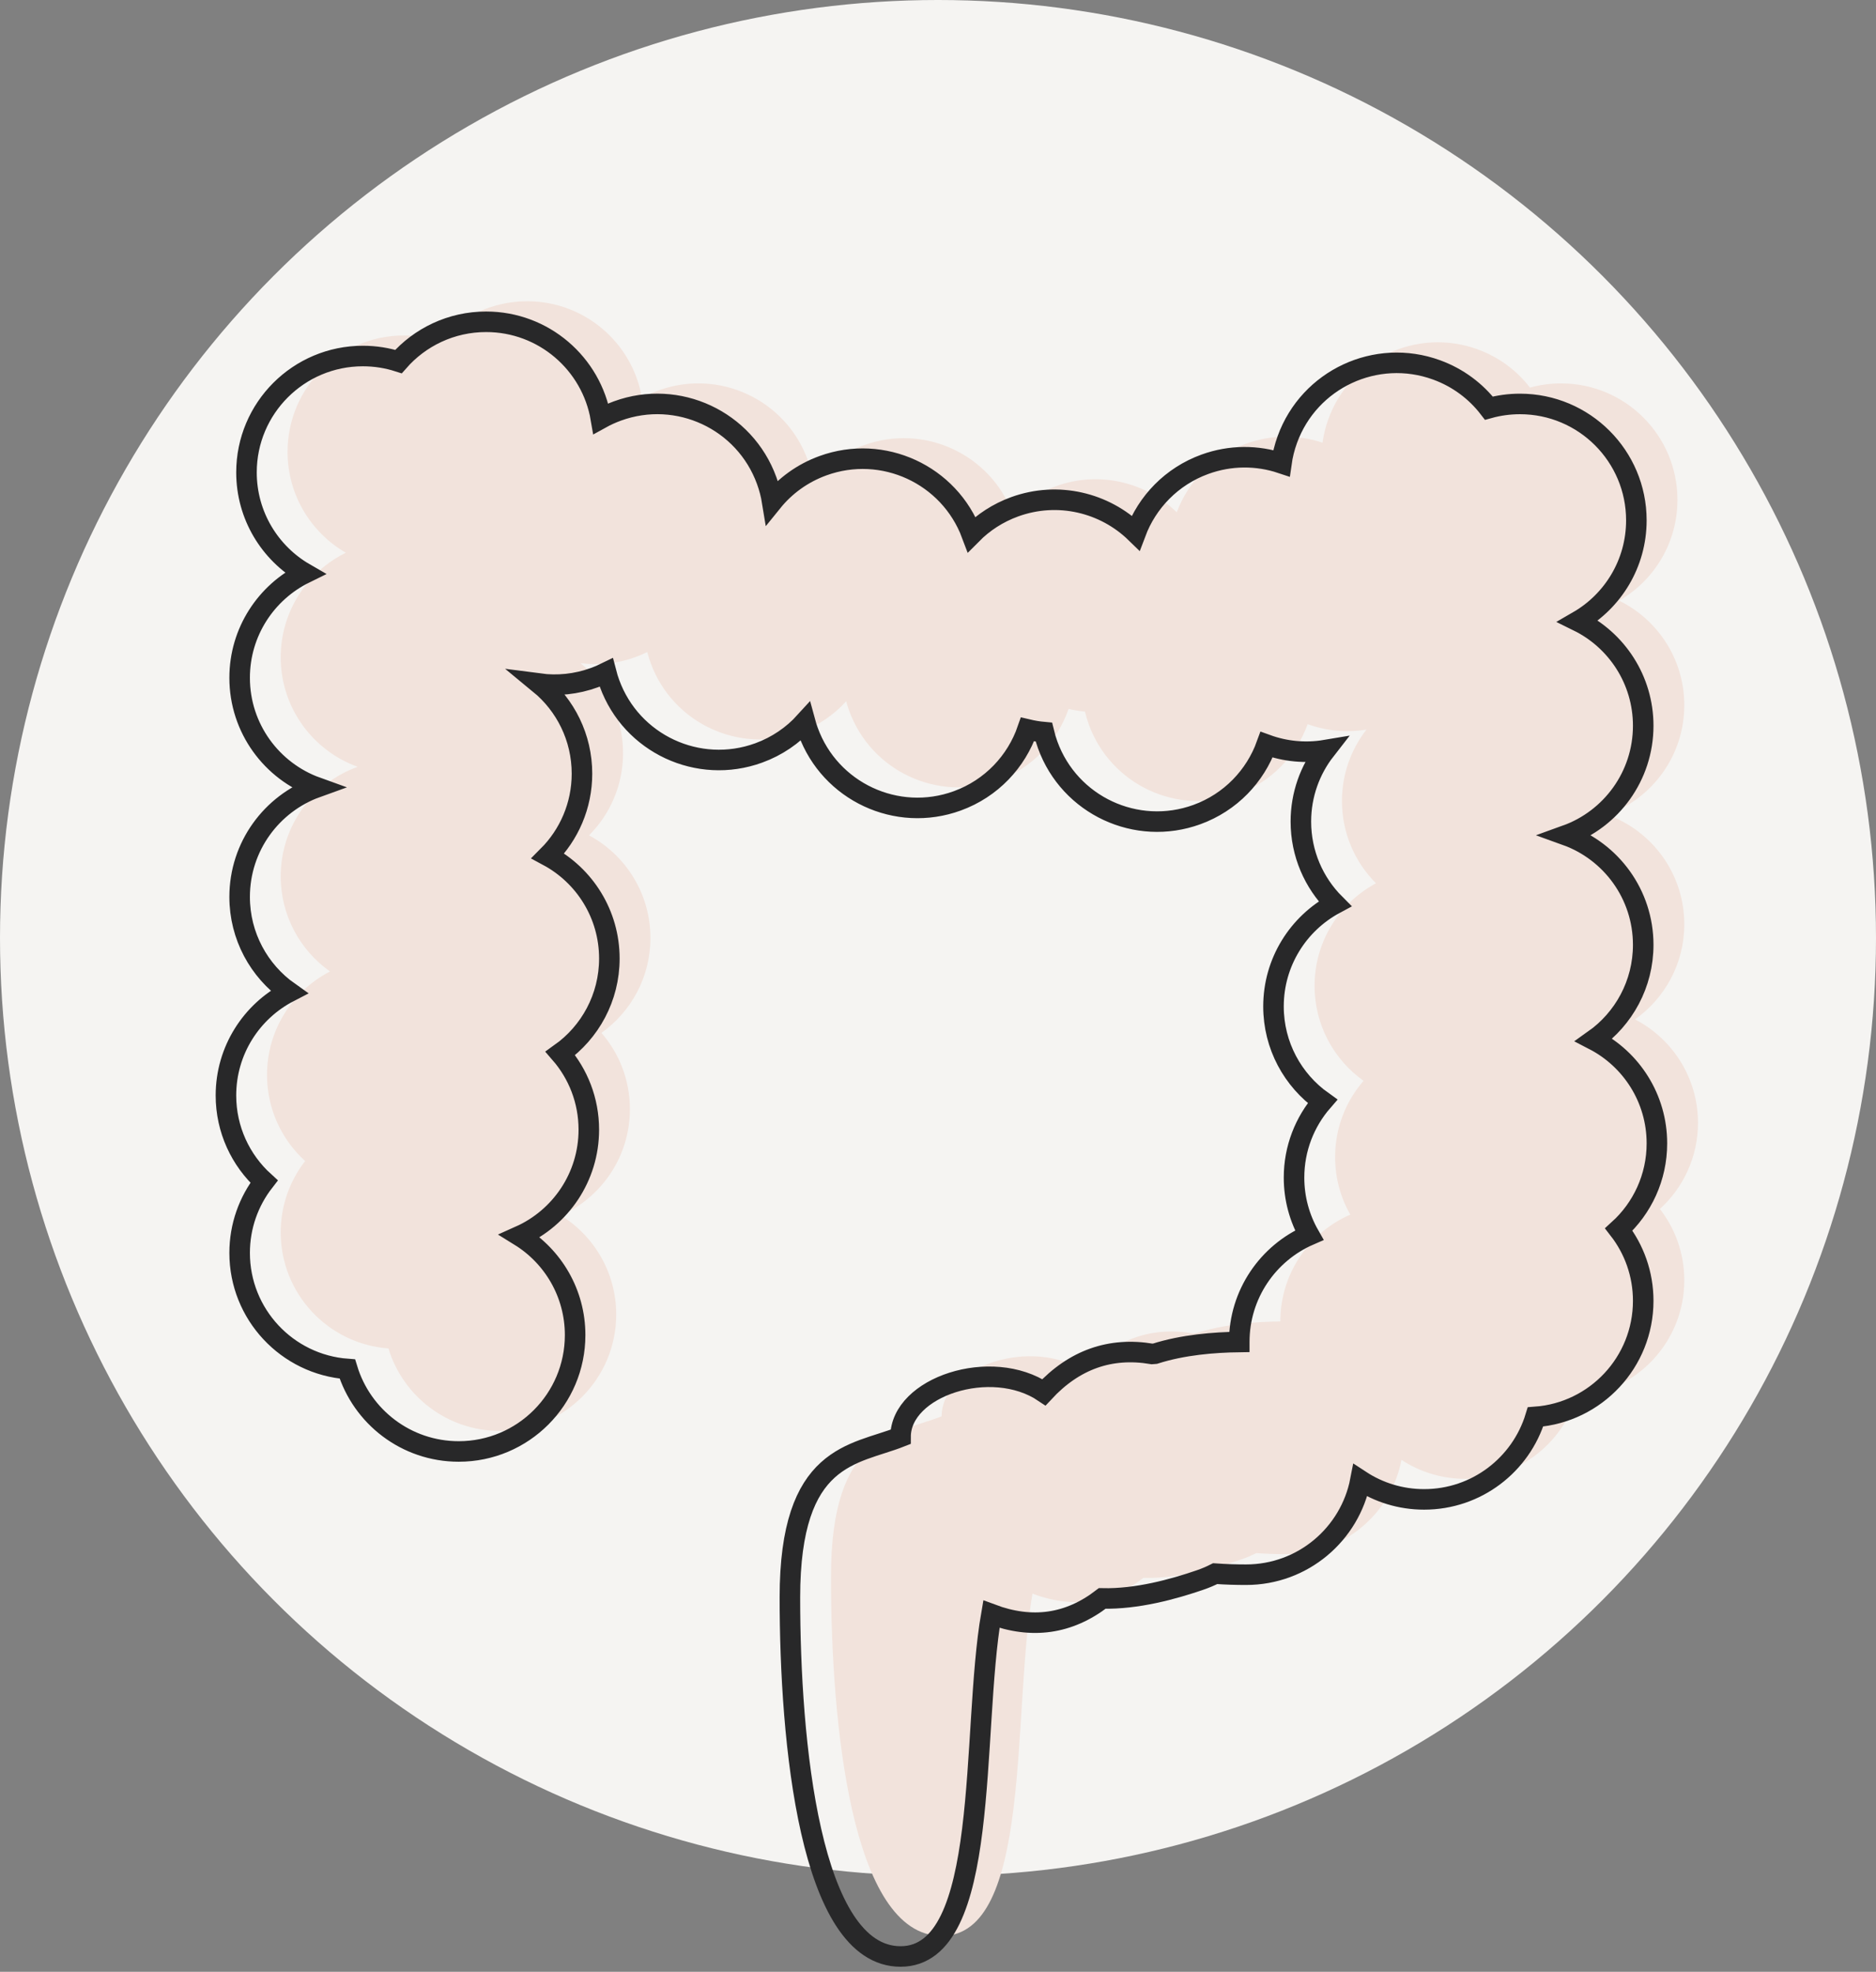
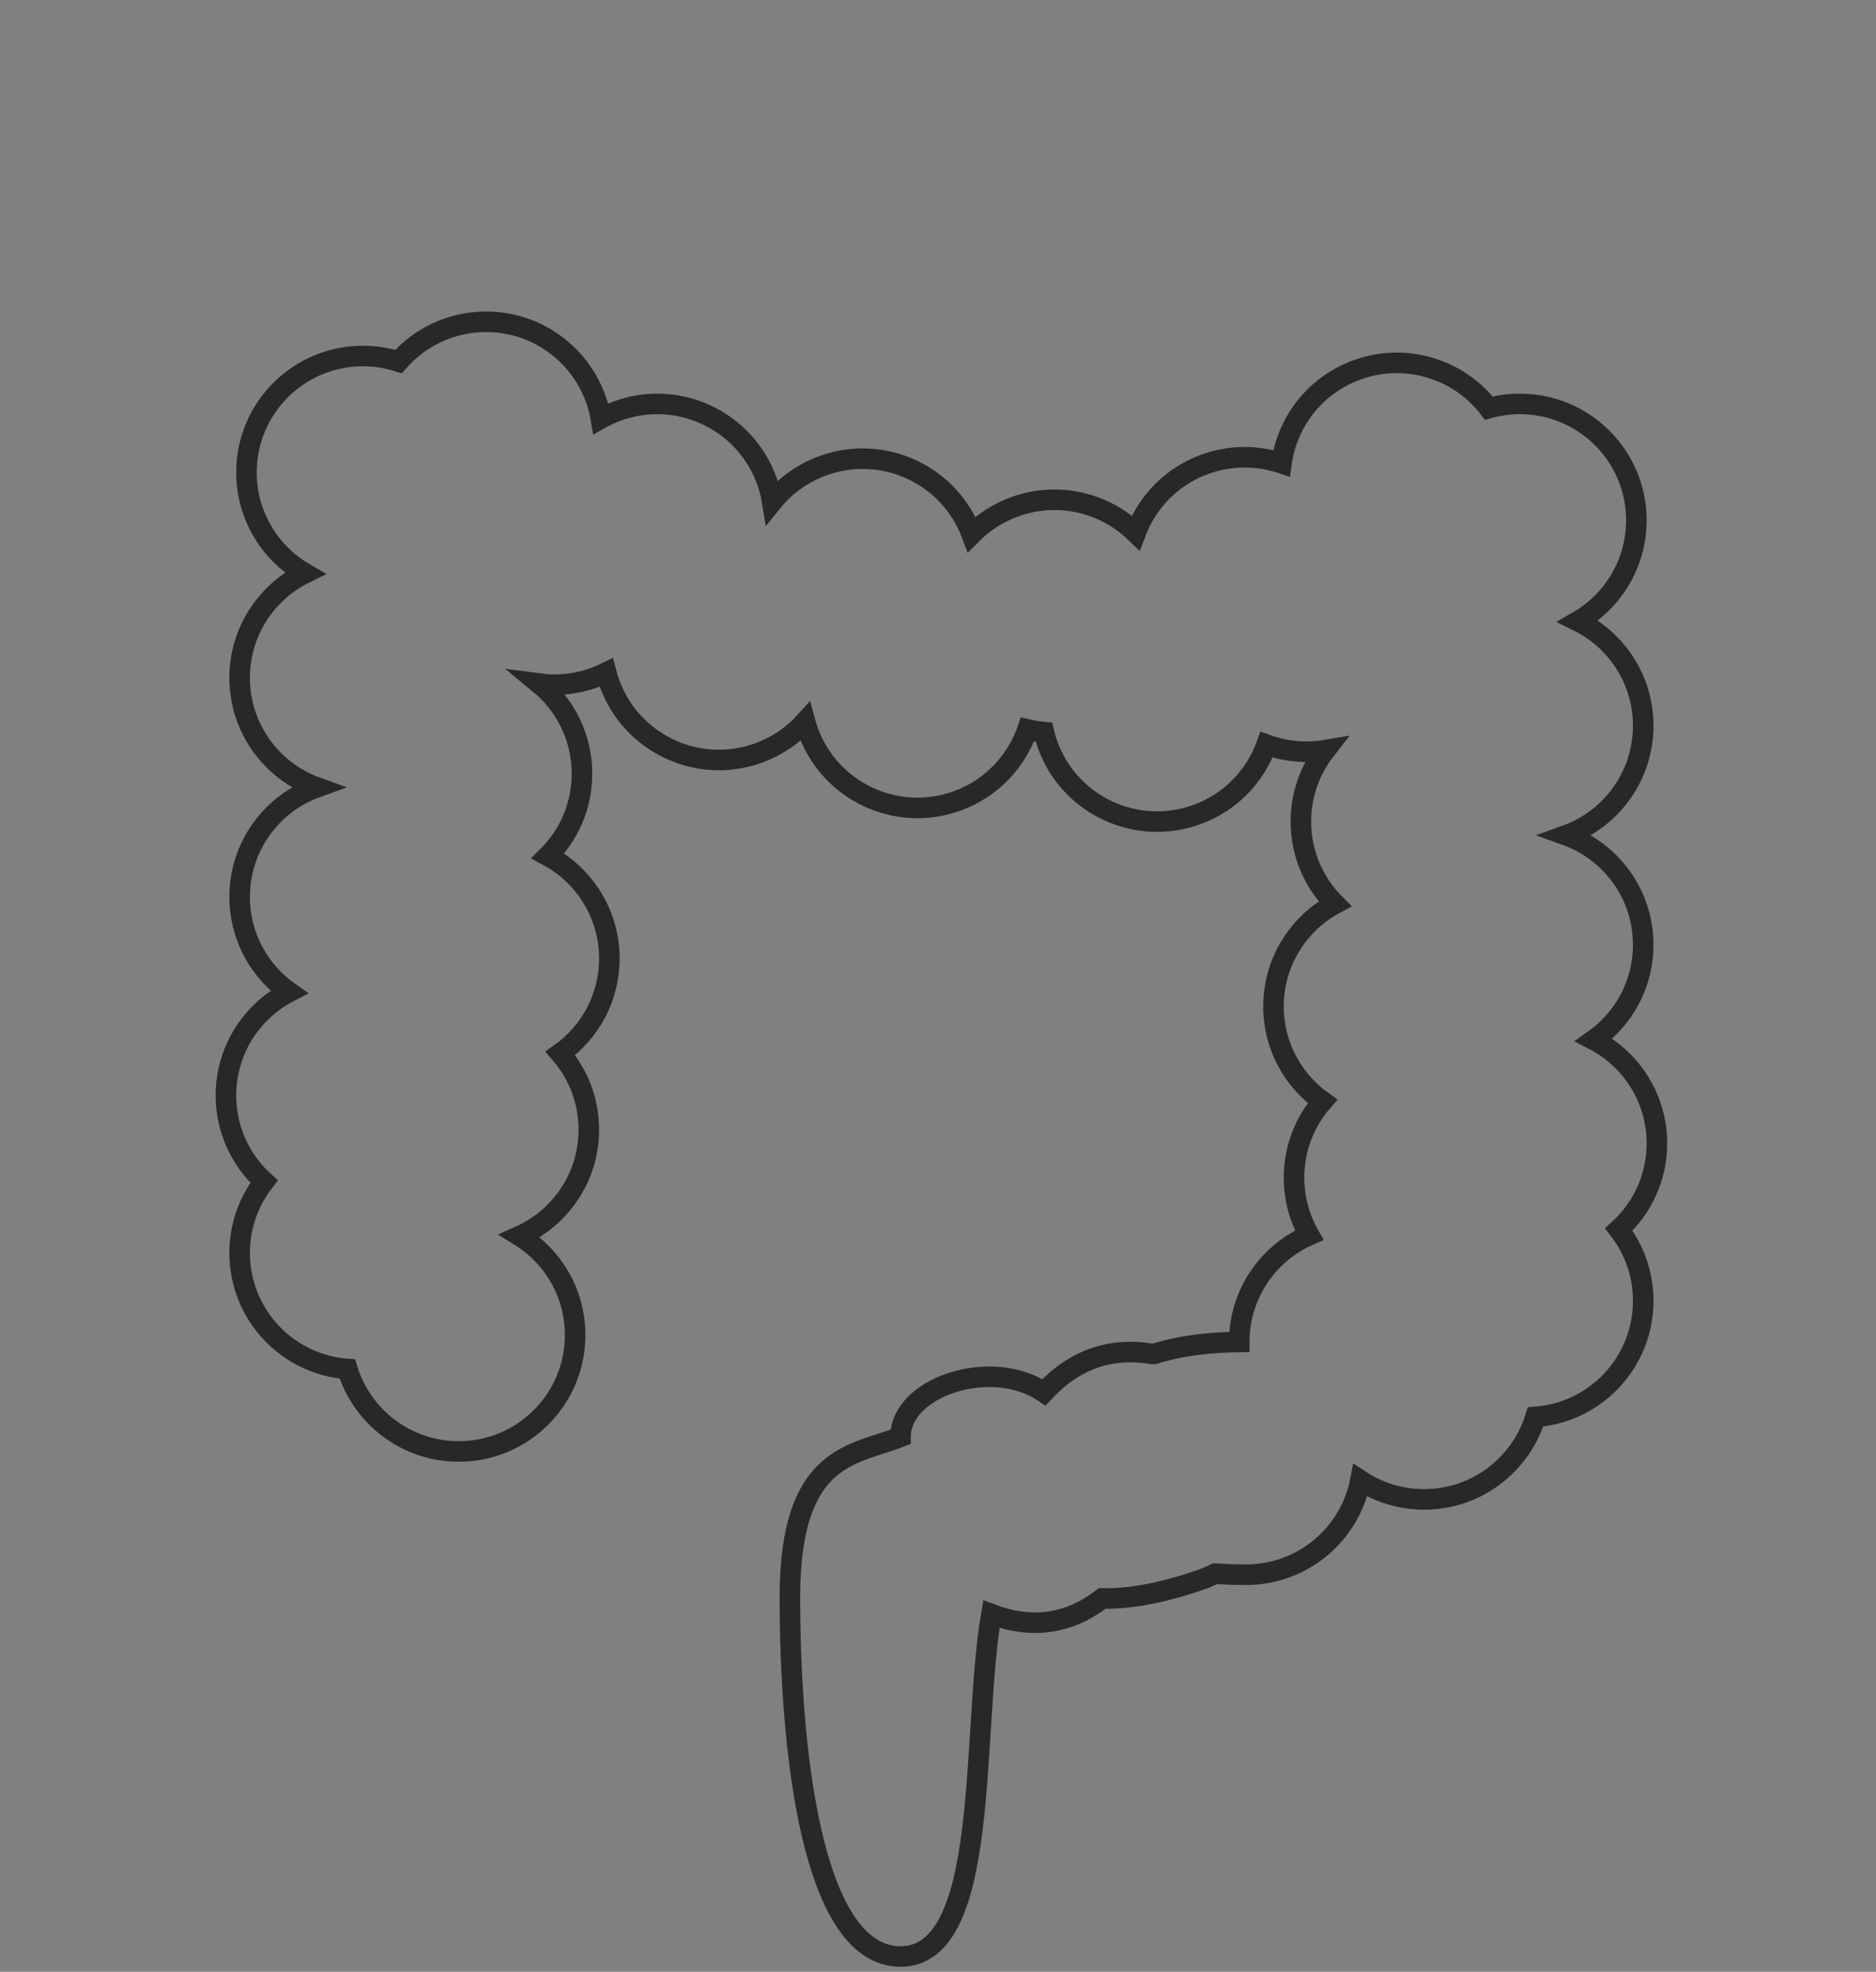
<svg xmlns="http://www.w3.org/2000/svg" width="274px" height="288px" viewBox="0 0 274 288" version="1.1">
  <rect x="0" y="0" width="274" height="288" fill="#808080" stroke="none" />
  <title>Group 8</title>
  <desc>Created with Sketch.</desc>
  <defs />
  <g id="Pages" stroke="none" stroke-width="1" fill="none" fill-rule="evenodd">
    <g id="Home" transform="translate(-1004, -2151)">
      <g id="Group-8" transform="translate(1004, 2151)">
-         <circle id="Oval-2-Copy-2" fill="#F5F4F2" cx="137" cy="137" r="137" />
        <g id="Group-4" transform="translate(33, 44)">
-           <path d="M133.99,186.467 C129.113,190.223 123.716,190.991 117.799,188.771 C114.798,206.02 117.799,238.762 104.531,238.762 C91.262,238.762 88.369,207.343 88.369,186.317 C88.369,165.29 97.72,165.557 104.531,162.867 C104.531,155.538 117.799,151.179 125.475,156.353 C129.892,151.592 135.151,149.725 141.251,150.753 C141.403,150.739 141.554,150.727 141.705,150.718 C145.802,149.416 150.295,149.058 154,149.007 C154,149.005 154,149.002 154,149 C154,142.021 158.205,136.024 164.22,133.406 C162.807,130.927 162,128.058 162,125 C162,120.74 163.567,116.845 166.157,113.862 C161.825,110.781 159,105.72 159,100 C159,93.515 162.631,87.879 167.97,85.012 C164.899,81.936 163,77.69 163,73 C163,69.065 164.337,65.442 166.581,62.561 C163.638,63.055 160.686,62.75 157.991,61.77 C156.338,66.345 152.743,70.181 147.814,71.975 C138.992,75.186 129.236,70.637 126.025,61.814 C125.798,61.191 125.61,60.564 125.46,59.934 C124.652,59.86 123.854,59.728 123.072,59.542 C121.457,64.217 117.825,68.151 112.814,69.975 C103.992,73.186 94.236,68.637 91.025,59.814 C90.858,59.356 90.712,58.895 90.587,58.432 C88.791,60.412 86.501,61.997 83.814,62.975 C74.992,66.186 65.236,61.637 62.025,52.814 C61.835,52.292 61.672,51.767 61.536,51.24 C60.982,51.513 60.408,51.759 59.814,51.975 C57.154,52.943 54.41,53.206 51.785,52.859 C55.58,55.976 58,60.706 58,66 C58,70.69 56.101,74.936 53.03,78.012 C58.369,80.879 62,86.515 62,93 C62,98.72 59.175,103.781 54.843,106.862 C57.433,109.845 59,113.74 59,118 C59,124.922 54.863,130.878 48.927,133.53 C53.772,136.525 57,141.885 57,148 C57,157.389 49.389,165 40,165 C32.334,165 25.854,159.926 23.733,152.953 C14.936,152.305 8,144.963 8,136 C8,132.074 9.331,128.459 11.566,125.581 C8.147,122.471 6,117.986 6,113 C6,106.423 9.735,100.719 15.199,97.892 C10.844,94.813 8,89.739 8,84 C8,76.632 12.687,70.359 19.242,68 C12.687,65.641 8,59.368 8,52 C8,45.298 11.878,39.502 17.513,36.733 C12.425,33.796 9,28.298 9,22 C9,12.611 16.611,5 26,5 C27.814,5 29.562,5.284 31.201,5.81 C34.318,2.249 38.896,-2.84217094e-14 44,-2.84217094e-14 C52.41,-2.84217094e-14 59.394,6.107 60.759,14.128 C61.526,13.704 62.336,13.335 63.186,13.025 C72.008,9.814 81.764,14.363 84.975,23.186 C85.349,24.215 85.618,25.256 85.787,26.299 C87.664,23.977 90.176,22.121 93.186,21.025 C101.958,17.832 111.652,22.311 114.919,31.034 C116.632,29.303 118.745,27.914 121.186,27.025 C127.523,24.719 134.341,26.416 138.87,30.824 C140.554,26.336 144.116,22.583 148.975,20.814 C152.726,19.449 156.645,19.487 160.158,20.659 C160.321,19.496 160.608,18.333 161.025,17.186 C164.236,8.363 173.992,3.814 182.814,7.025 C185.958,8.17 188.56,10.145 190.46,12.613 C191.905,12.213 193.428,12 195,12 C204.389,12 212,19.611 212,29 C212,35.298 208.575,40.796 203.487,43.733 C209.122,46.502 213,52.298 213,59 C213,66.368 208.313,72.641 201.758,75 C208.313,77.359 213,83.632 213,91 C213,96.739 210.156,101.813 205.801,104.892 C211.265,107.719 215,113.423 215,120 C215,124.986 212.853,129.471 209.434,132.581 C211.669,135.459 213,139.074 213,143 C213,151.963 206.064,159.305 197.267,159.953 C195.146,166.926 188.666,172 181,172 C177.565,172 174.367,170.981 171.694,169.229 C170.185,177.074 163.285,183 155,183 C153.607,183 152.077,182.962 150.479,182.847 C149.789,183.196 149.067,183.503 148.315,183.762 C144.339,185.131 139.057,186.581 133.99,186.467 Z" id="Combined-Shape" fill="#F2E3DC" />
          <path d="M127.99,189.467 C123.113,193.223 117.716,193.991 111.799,191.771 C108.798,209.02 111.799,241.762 98.531,241.762 C85.262,241.762 82.369,210.343 82.369,189.317 C82.369,168.29 91.72,168.557 98.531,165.867 C98.531,158.538 111.799,154.179 119.475,159.353 C123.892,154.592 129.151,152.725 135.251,153.753 C135.403,153.739 135.554,153.727 135.705,153.718 C139.802,152.416 144.295,152.058 148,152.007 C148,152.005 148,152.002 148,152 C148,145.021 152.205,139.024 158.22,136.406 C156.807,133.927 156,131.058 156,128 C156,123.74 157.567,119.845 160.157,116.862 C155.825,113.781 153,108.72 153,103 C153,96.515 156.631,90.879 161.97,88.012 C158.899,84.936 157,80.69 157,76 C157,72.065 158.337,68.442 160.581,65.561 C157.638,66.055 154.686,65.75 151.991,64.77 C150.338,69.345 146.743,73.181 141.814,74.975 C132.992,78.186 123.236,73.637 120.025,64.814 C119.798,64.191 119.61,63.564 119.46,62.934 C118.652,62.86 117.854,62.728 117.072,62.542 C115.457,67.217 111.825,71.151 106.814,72.975 C97.992,76.186 88.236,71.637 85.025,62.814 C84.858,62.356 84.712,61.895 84.587,61.432 C82.791,63.412 80.501,64.997 77.814,65.975 C68.992,69.186 59.236,64.637 56.025,55.814 C55.835,55.292 55.672,54.767 55.536,54.24 C54.982,54.513 54.408,54.759 53.814,54.975 C51.154,55.943 48.41,56.206 45.785,55.859 C49.58,58.976 52,63.706 52,69 C52,73.69 50.101,77.936 47.03,81.012 C52.369,83.879 56,89.515 56,96 C56,101.72 53.175,106.781 48.843,109.862 C51.433,112.845 53,116.74 53,121 C53,127.922 48.863,133.878 42.927,136.53 C47.772,139.525 51,144.885 51,151 C51,160.389 43.389,168 34,168 C26.334,168 19.854,162.926 17.733,155.953 C8.936,155.305 2,147.963 2,139 C2,135.074 3.331,131.459 5.566,128.581 C2.147,125.471 0,120.986 0,116 C0,109.423 3.735,103.719 9.199,100.892 C4.844,97.813 2,92.739 2,87 C2,79.632 6.687,73.359 13.242,71 C6.687,68.641 2,62.368 2,55 C2,48.298 5.878,42.502 11.513,39.733 C6.425,36.796 3,31.298 3,25 C3,15.611 10.611,8 20,8 C21.814,8 23.562,8.284 25.201,8.81 C28.318,5.249 32.896,3 38,3 C46.41,3 53.394,9.107 54.759,17.128 C55.526,16.704 56.336,16.335 57.186,16.025 C66.008,12.814 75.764,17.363 78.975,26.186 C79.349,27.215 79.618,28.256 79.787,29.299 C81.664,26.977 84.176,25.121 87.186,24.025 C95.958,20.832 105.652,25.311 108.919,34.034 C110.632,32.303 112.745,30.914 115.186,30.025 C121.523,27.719 128.341,29.416 132.87,33.824 C134.554,29.336 138.116,25.583 142.975,23.814 C146.726,22.449 150.645,22.487 154.158,23.659 C154.321,22.496 154.608,21.333 155.025,20.186 C158.236,11.363 167.992,6.814 176.814,10.025 C179.958,11.17 182.56,13.145 184.46,15.613 C185.905,15.213 187.428,15 189,15 C198.389,15 206,22.611 206,32 C206,38.298 202.575,43.796 197.487,46.733 C203.122,49.502 207,55.298 207,62 C207,69.368 202.313,75.641 195.758,78 C202.313,80.359 207,86.632 207,94 C207,99.739 204.156,104.813 199.801,107.892 C205.265,110.719 209,116.423 209,123 C209,127.986 206.853,132.471 203.434,135.581 C205.669,138.459 207,142.074 207,146 C207,154.963 200.064,162.305 191.267,162.953 C189.146,169.926 182.666,175 175,175 C171.565,175 168.367,173.981 165.694,172.229 C164.185,180.074 157.285,186 149,186 C147.607,186 146.077,185.962 144.479,185.847 C143.789,186.196 143.067,186.503 142.315,186.762 C138.339,188.131 133.057,189.581 127.99,189.467 Z" id="Combined-Shape" stroke="#282829" stroke-width="3" />
        </g>
      </g>
    </g>
  </g>
</svg>